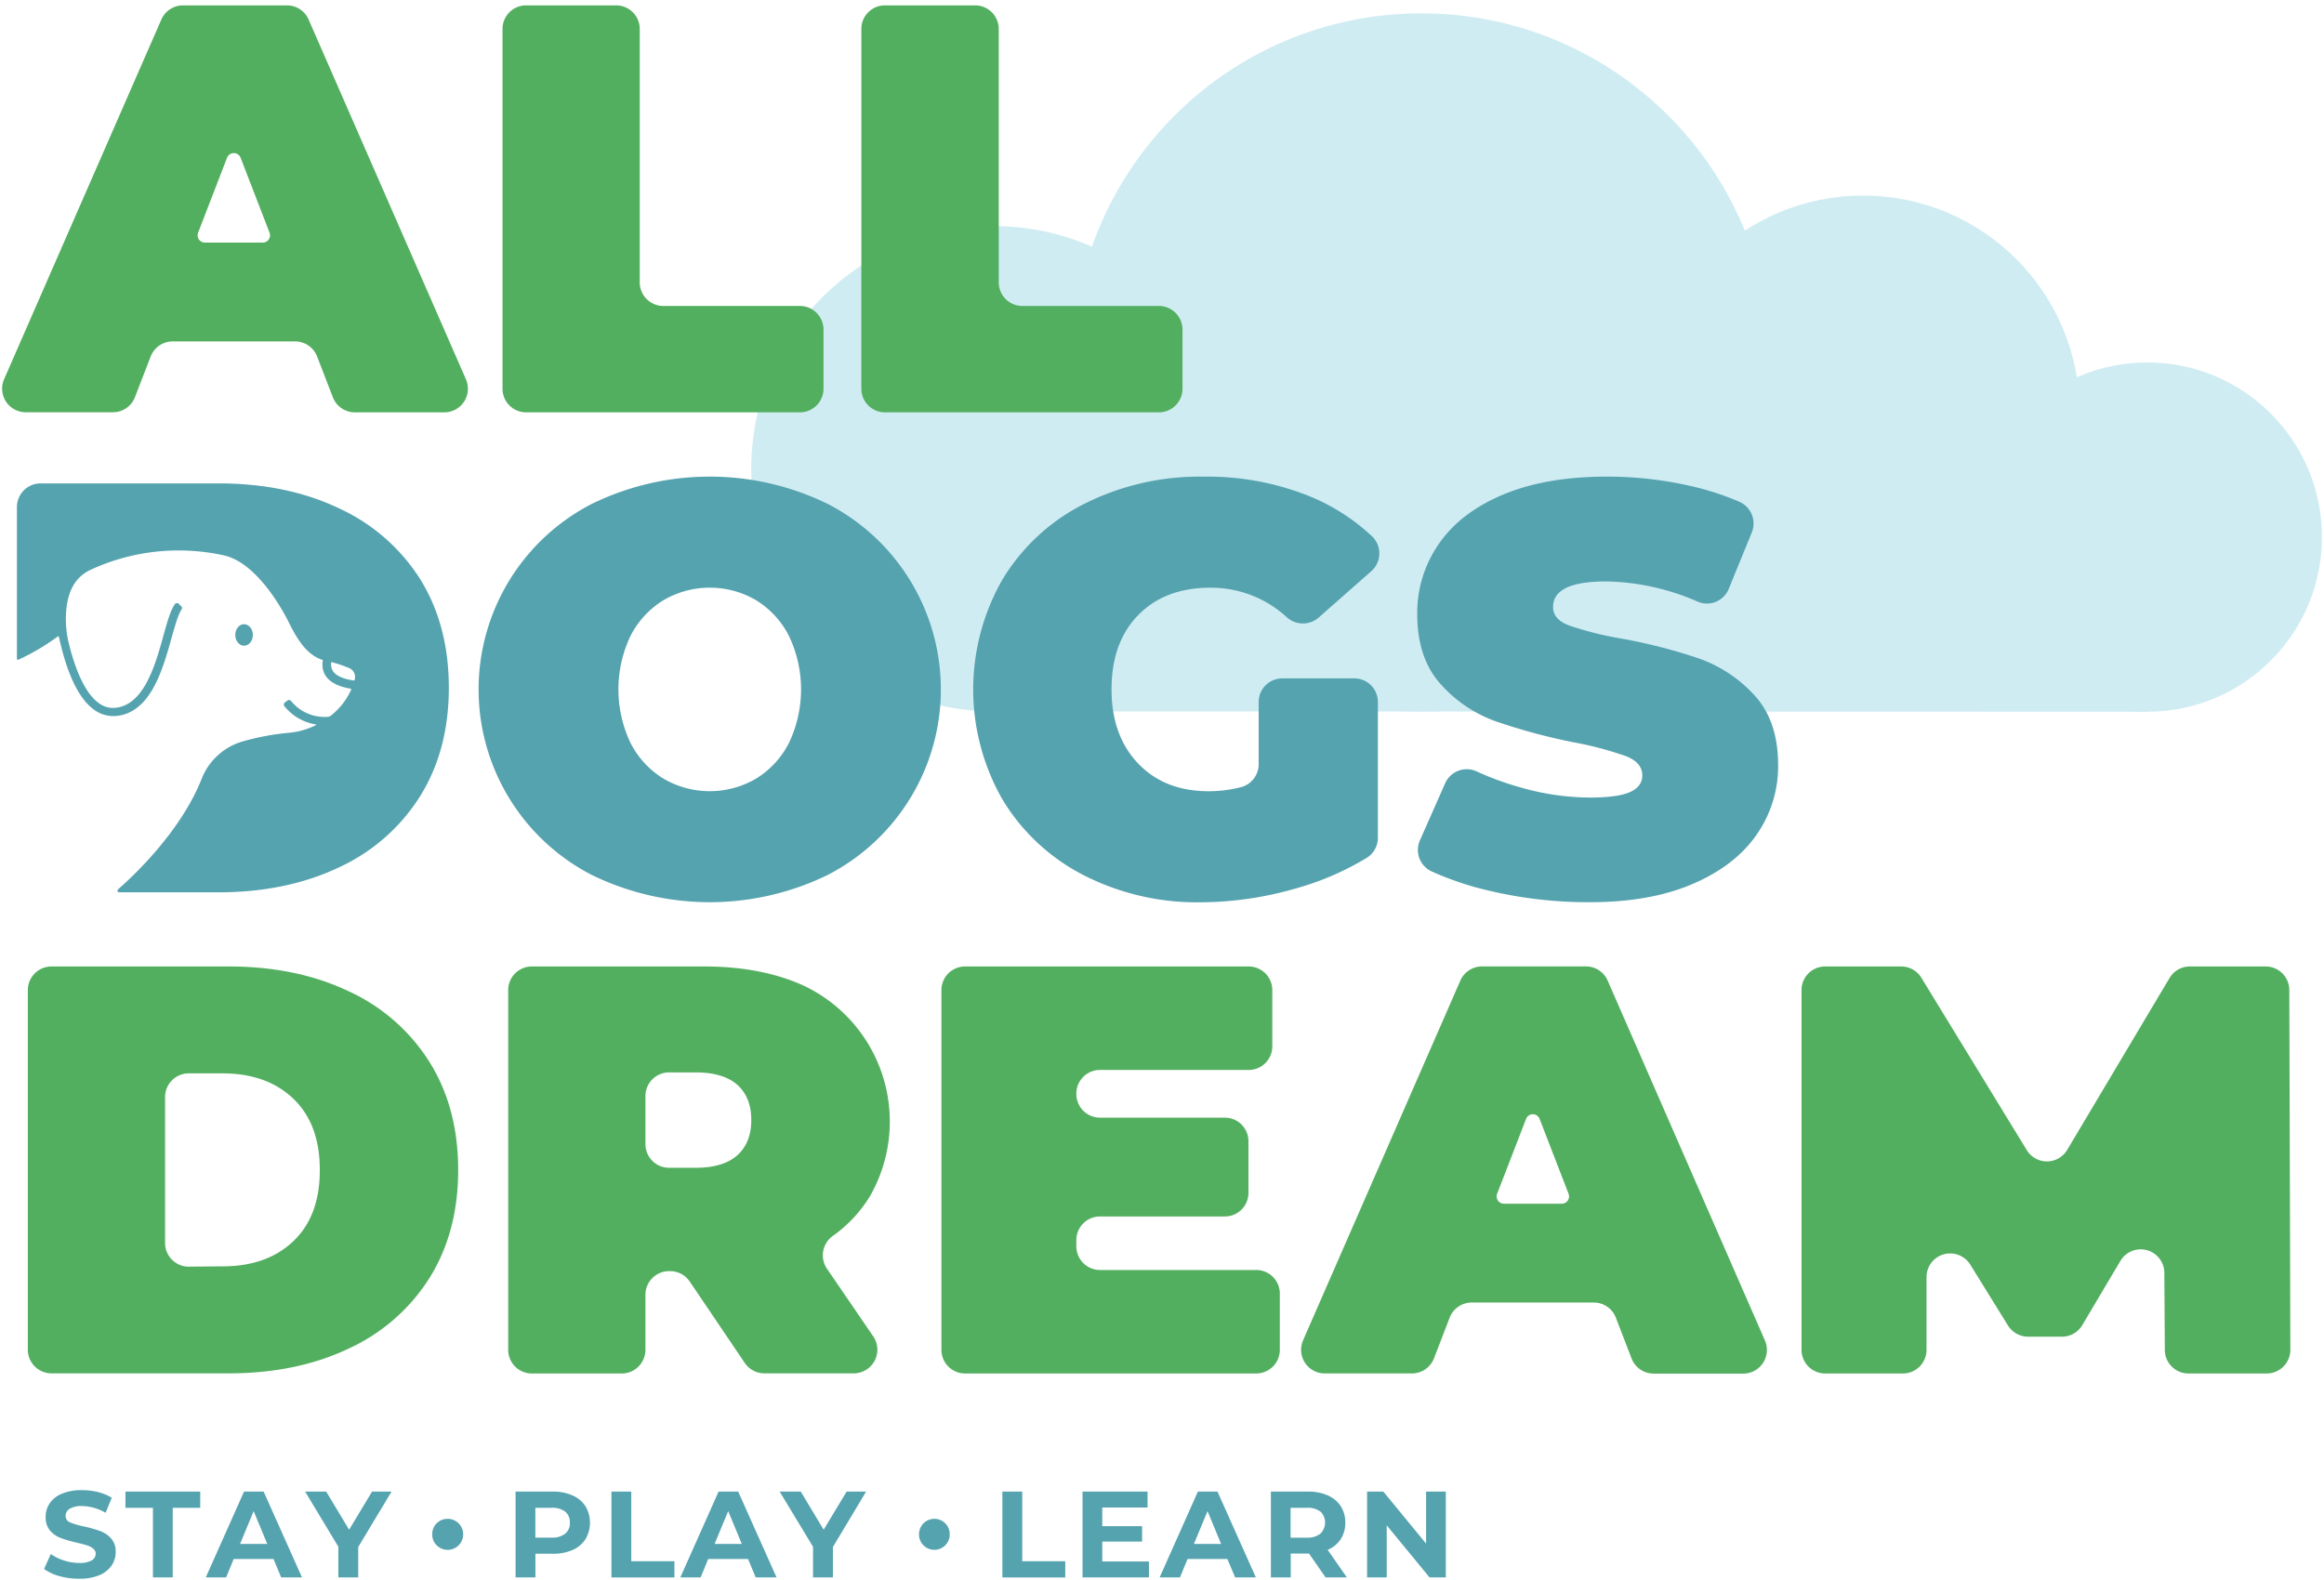
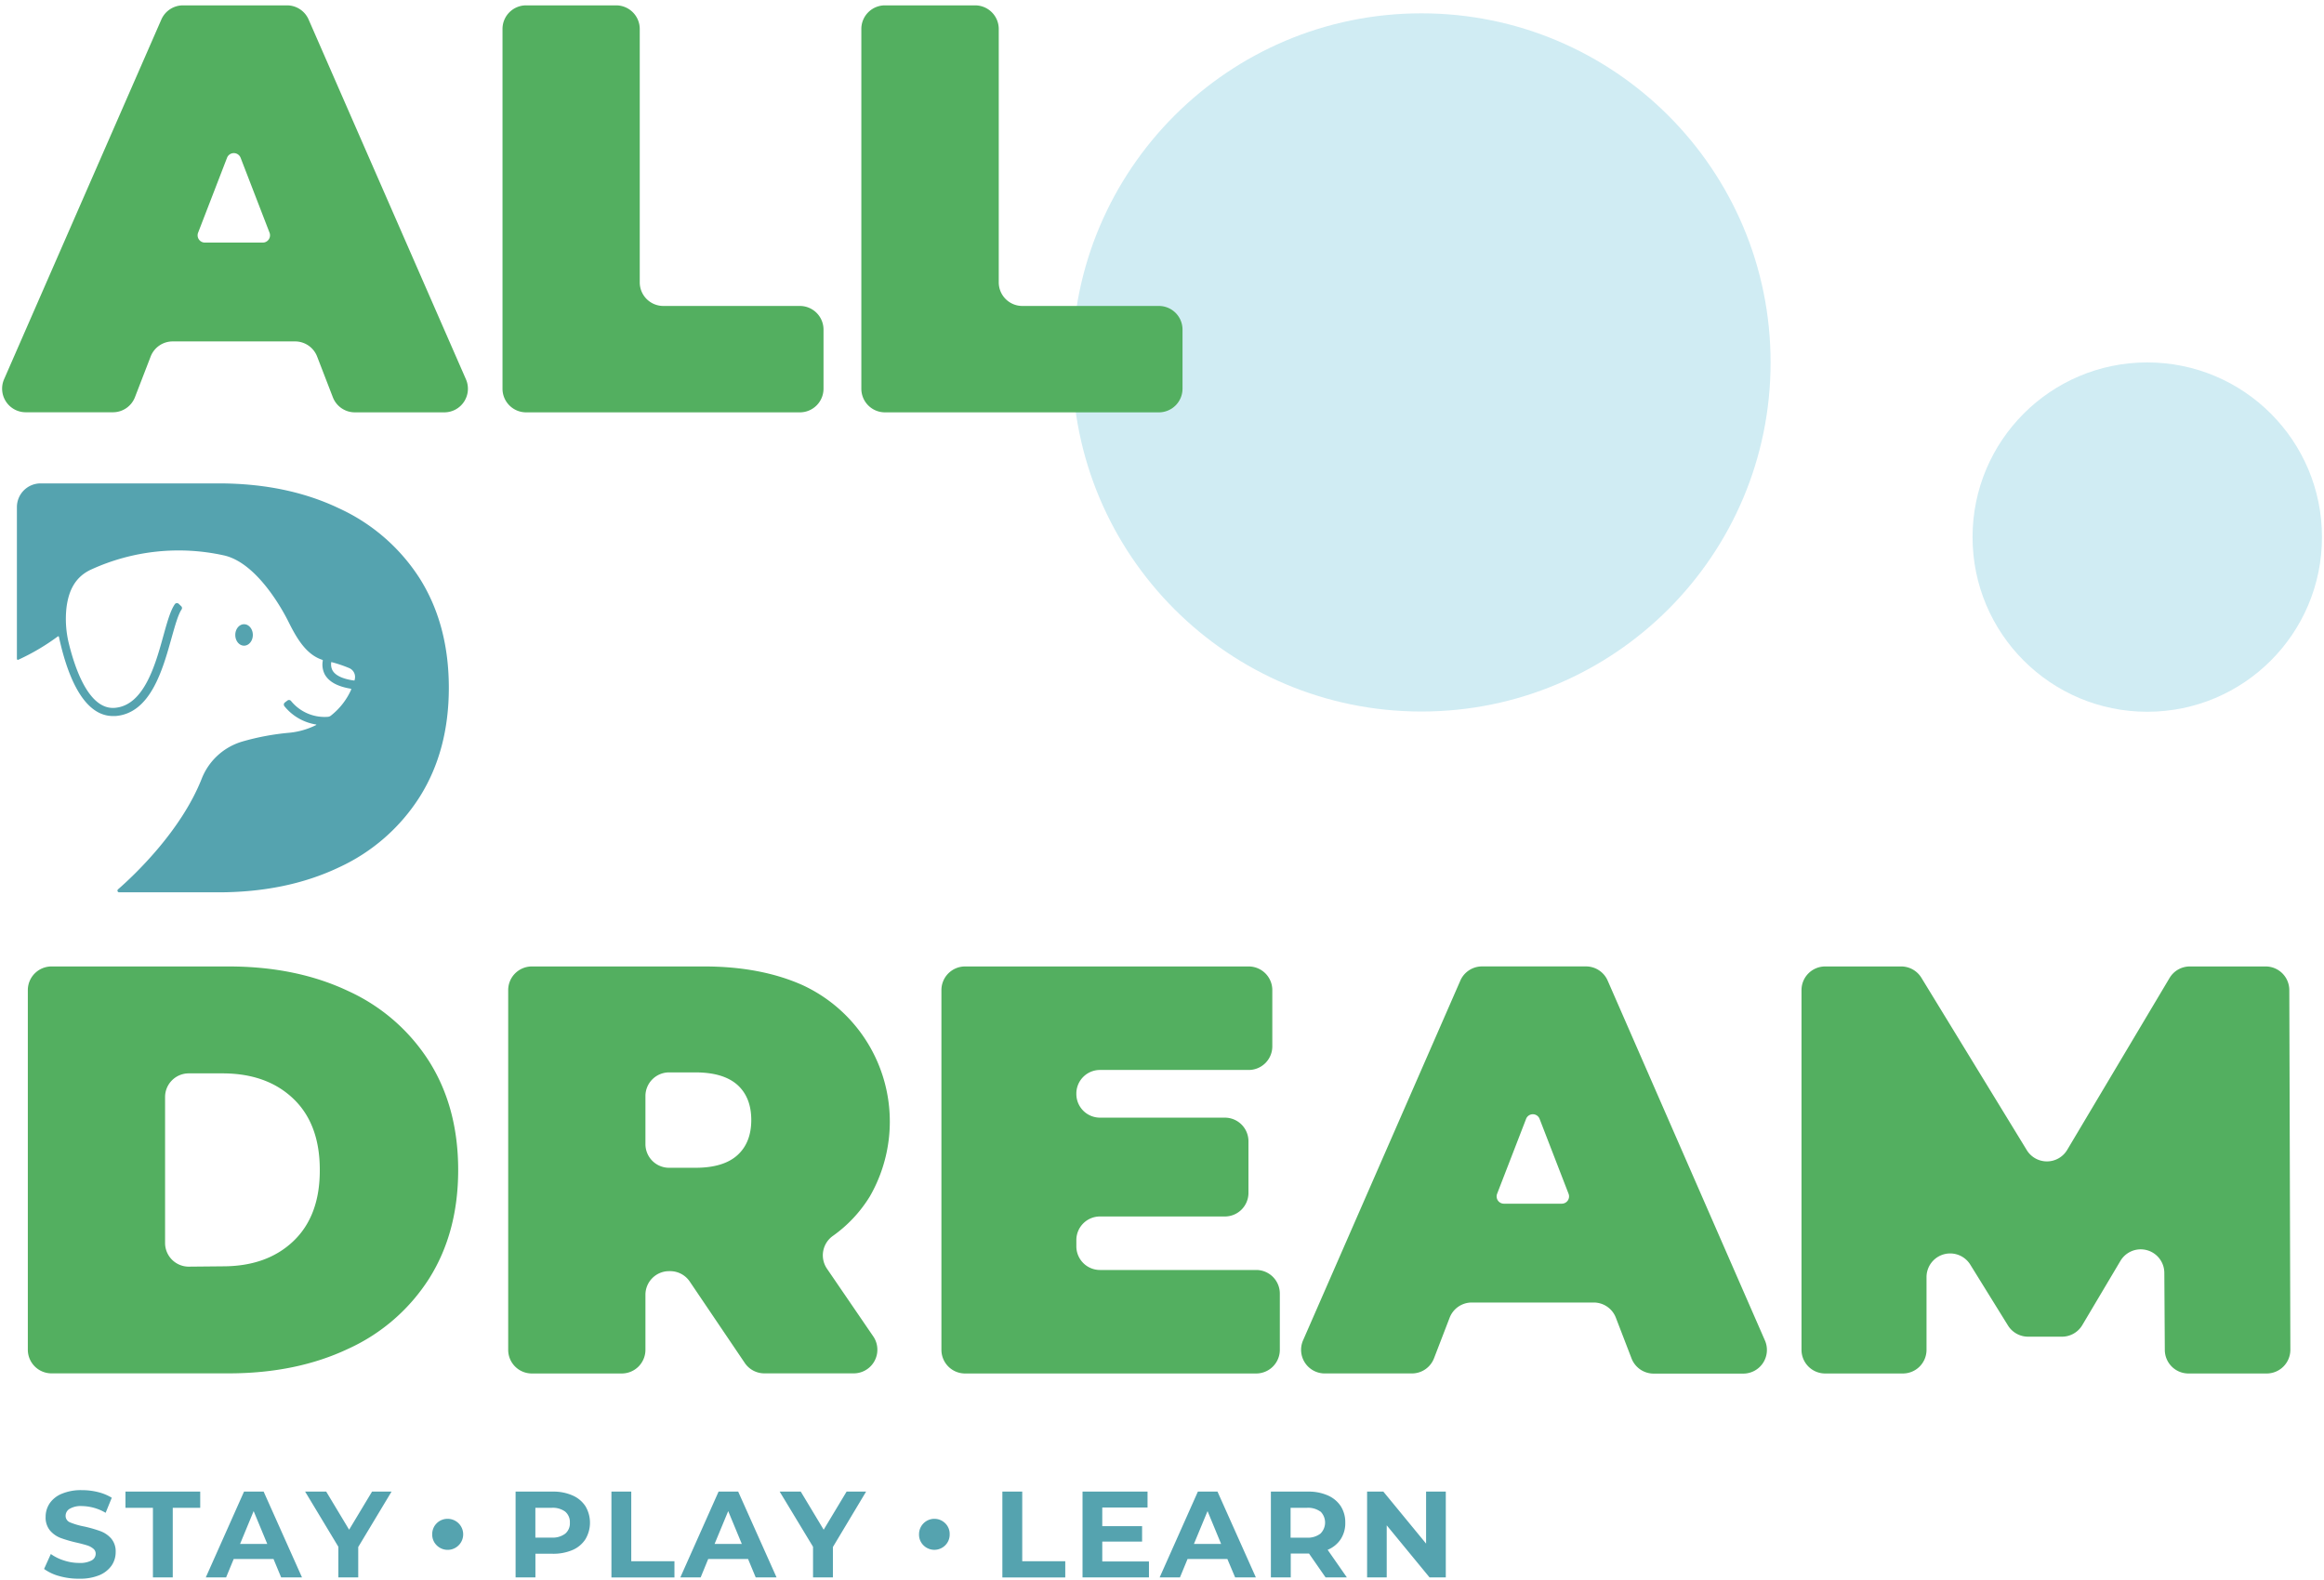
<svg xmlns="http://www.w3.org/2000/svg" viewBox="0 0 572 389">
  <path d="M14.61 388a11.43 11.43 0 0 1-3.76-1.76l1.66-3.68a11.305 11.305 0 0 0 3.23 1.59c1.206.402 2.469.608 3.74.61a5.995 5.995 0 0 0 3.07-.62c.612-.319.997-.95 1-1.64a1.558 1.558 0 0 0-.59-1.25 4.426 4.426 0 0 0-1.51-.81c-.61-.19-1.44-.42-2.48-.66a32.721 32.721 0 0 1-4-1.15 6.508 6.508 0 0 1-2.64-1.83 5 5 0 0 1-1.1-3.38 5.931 5.931 0 0 1 1-3.34 6.653 6.653 0 0 1 3-2.36 12.122 12.122 0 0 1 4.9-.88 16.241 16.241 0 0 1 4 .48c1.191.287 2.331.756 3.38 1.39L26 372.42a11.825 11.825 0 0 0-5.85-1.66 5.402 5.402 0 0 0-3 .67 2.001 2.001 0 0 0-1 1.75 1.71 1.71 0 0 0 1.13 1.61c1.113.449 2.269.784 3.45 1a32.27 32.27 0 0 1 4 1.15 6.56 6.56 0 0 1 2.64 1.81 4.858 4.858 0 0 1 1.1 3.34 5.819 5.819 0 0 1-1 3.31 6.93 6.93 0 0 1-3 2.37 12.38 12.38 0 0 1-4.91.87 17.358 17.358 0 0 1-4.95-.64ZM37.64 371.19h-6.76v-4h18.4v4h-6.76v17.13h-4.88ZM67.32 383.79h-9.8l-1.87 4.53h-5l9.41-21.12h4.83l9.44 21.12H69.2Zm-1.54-3.71L62.43 372l-3.34 8.08ZM88.17 380.84v7.48h-4.89v-7.54L75.1 367.2h5.19l5.64 9.38 5.64-9.38h4.8ZM107.49 380.43a3.683 3.683 0 0 1-1.11-2.73 3.758 3.758 0 0 1 3.77-3.8 3.82 3.82 0 1 1-2.66 6.53ZM140.91 368.14a7.196 7.196 0 0 1 3.18 2.65 7.938 7.938 0 0 1 0 8.13 7.106 7.106 0 0 1-3.18 2.66c-1.542.642-3.2.956-4.87.92h-4.26v5.82h-4.88V367.2h9.1a11.644 11.644 0 0 1 4.91.94Zm-1.8 9.42a3.288 3.288 0 0 0 1.15-2.7 3.349 3.349 0 0 0-1.15-2.73 5.128 5.128 0 0 0-3.34-.94h-4v7.33h4a5.076 5.076 0 0 0 3.34-.96ZM150.49 367.2h4.88v17.14H166v4h-15.51ZM184.12 383.79h-9.81l-1.86 4.53h-5l9.41-21.12h4.83l9.44 21.12H186Zm-1.54-3.71-3.35-8.08-3.35 8.08ZM205 380.84v7.48h-4.89v-7.54l-8.21-13.58h5.19l5.64 9.38 5.64-9.38h4.8ZM227.3 380.43a3.673 3.673 0 0 1-1.1-2.73 3.782 3.782 0 0 1 6.44-2.71 3.651 3.651 0 0 1 1.1 2.71 3.712 3.712 0 0 1-1.1 2.73 3.79 3.79 0 0 1-5.34 0ZM246.71 367.2h4.89v17.14h10.59v4h-15.48ZM282.79 384.4v3.92h-16.35V367.2h16v3.92H271.3v4.59h9.8v3.8h-9.8v4.89ZM302.09 383.79h-9.8l-1.87 4.53h-5l9.41-21.12h4.83l9.44 21.12H304Zm-1.54-3.71-3.34-8.08-3.35 8.08ZM326.26 388.32l-4.08-5.88h-4.49v5.88h-4.89V367.2h9.14a11.59 11.59 0 0 1 4.87.94 7.295 7.295 0 0 1 3.19 2.65 7.361 7.361 0 0 1 1.11 4.07 7.19 7.19 0 0 1-1.13 4.06 7.08 7.08 0 0 1-3.21 2.61l4.73 6.79ZM325 372.13a5.158 5.158 0 0 0-3.35-.94h-4v7.35h4a5.107 5.107 0 0 0 3.35-1 3.83 3.83 0 0 0 0-5.45ZM355.85 367.2v21.12h-4l-10.54-12.82v12.82h-4.83V367.2h4L351 380v-12.8ZM62.23 156.31c0 1.458-.967 2.64-2.16 2.64s-2.16-1.182-2.16-2.64c0-1.458.967-2.64 2.16-2.64s2.16 1.182 2.16 2.64Z" fill="#55a3af" />
  <path d="M103.44 142.61a46.62 46.62 0 0 0-20-17.47Q70.59 119 53.77 119H10a5.843 5.843 0 0 0-4.13 1.71 5.843 5.843 0 0 0-1.71 4.13v37.34a.25.25 0 0 0 .36.23 54.315 54.315 0 0 0 9.69-5.72.18.18 0 0 1 .3.11c1.78 8.31 5.59 19.47 13.29 19.47h.6c8.64-.63 11.64-11.39 13.83-19.24.83-2.94 1.61-5.74 2.46-7a.61.61 0 0 0-.1-.8l-.58-.56a.638.638 0 0 0-1 .1c-1.08 1.57-1.85 4.35-2.8 7.75-2 7.26-4.81 17.21-12 17.74-5.69.41-9.22-7.71-11.18-15.51a25.33 25.33 0 0 1-.67-9.13c.5-4 2-7.58 6.15-9.45a51.696 51.696 0 0 1 32.67-3.43c7.6 1.74 13.71 12.11 15.77 16.22 1.93 3.88 4.28 8.15 8.37 9.47a.18.18 0 0 1 .13.2 5.295 5.295 0 0 0 .47 3.36c1 1.83 3.12 3 6.39 3.55a.17.17 0 0 1 .13.22 16.899 16.899 0 0 1-5 6.41 1.39 1.39 0 0 1-.81.3 10.63 10.63 0 0 1-9-3.91.64.64 0 0 0-.88-.11l-.63.48a.65.65 0 0 0-.11.93 12.501 12.501 0 0 0 7.83 4.5v.11a18.788 18.788 0 0 1-6.56 1.91 61.107 61.107 0 0 0-11.78 2.21 15.41 15.41 0 0 0-9.81 9c-5.1 13-16.71 23.92-20.63 27.34a.42.42 0 0 0 .29.74h24.31q16.81 0 29.69-6.11a46.546 46.546 0 0 0 20-17.47q7.11-11.35 7.12-26.74.01-15.39-7.03-26.74Zm-16.1 24.51c0 .14-.07.28-.11.42-3.5-.46-4.9-1.58-5.42-2.56a3.232 3.232 0 0 1-.27-2c1.504.39 2.978.888 4.41 1.49a2.359 2.359 0 0 1 1.39 2.65Z" fill="#55a3af" />
  <path d="M435.79 89.22c0 47.463-38.477 85.94-85.94 85.94s-85.94-38.477-85.94-85.94 38.477-85.94 85.94-85.94 85.94 38.477 85.94 85.94Z" fill="#d0ecf3" />
-   <path d="M304.38 115.4c0 32.993-26.747 59.74-59.74 59.74s-59.74-26.747-59.74-59.74c0-32.994 26.747-59.74 59.74-59.74s59.74 26.746 59.74 59.74ZM511.87 101.46c0 29.448-23.872 53.32-53.32 53.32s-53.32-23.872-53.32-53.32 23.872-53.32 53.32-53.32 53.32 23.872 53.32 53.32Z" fill="#d0ecf3" />
  <path d="M571.5 132.22c0 23.748-19.252 43-43 43s-43-19.252-43-43 19.252-43 43-43 43 19.252 43 43Z" fill="#d0ecf3" />
-   <path d="m244.64 175.13 283.86.09-7.53-51.23-124.32-34.77-111.24 26.17Z" fill="#d0ecf3" />
  <path d="M72.6 84.05H42.51a5.808 5.808 0 0 0-5.43 3.72l-3.86 10a5.81 5.81 0 0 1-5.42 3.72H6.32A5.812 5.812 0 0 1 1 93.37L39.71 4.81a5.82 5.82 0 0 1 5.33-3.49h25.6a5.8 5.8 0 0 1 5.32 3.49l38.72 88.56a5.81 5.81 0 0 1-5.33 8.14h-22a5.808 5.808 0 0 1-5.43-3.72l-3.86-10a5.81 5.81 0 0 0-5.46-3.74Zm-6.26-26.77-7.12-18.44a1.79 1.79 0 0 0-3.34 0l-7.12 18.44a1.79 1.79 0 0 0 1.67 2.44h14.25a1.792 1.792 0 0 0 1.66-2.44ZM129.49 1.32h22.15c1.544 0 3.024.613 4.115 1.705a5.816 5.816 0 0 1 1.705 4.115V69.5a5.808 5.808 0 0 0 5.81 5.82h33.6a5.82 5.82 0 0 1 5.82 5.81V95.7a5.82 5.82 0 0 1-5.82 5.81h-67.38a5.81 5.81 0 0 1-5.81-5.81V7.14a5.808 5.808 0 0 1 5.81-5.82ZM217.8 1.32H240a5.82 5.82 0 0 1 5.82 5.82V69.5a5.808 5.808 0 0 0 5.81 5.82h33.6a5.82 5.82 0 0 1 5.82 5.81V95.7a5.82 5.82 0 0 1-5.82 5.81H217.8a5.81 5.81 0 0 1-5.8-5.81V7.14a5.807 5.807 0 0 1 5.8-5.82ZM6.85 243.74a5.83 5.83 0 0 1 5.82-5.82h43.56q16.76 0 29.56 6.09a46.298 46.298 0 0 1 19.9 17.39q7.08 11.31 7.08 26.62t-7.08 26.62A46.295 46.295 0 0 1 85.79 332q-12.81 6.09-29.56 6.09H12.67a5.83 5.83 0 0 1-5.82-5.82Zm48 68q10.88 0 17.39-6.23T78.71 288q0-11.31-6.52-17.53-6.52-6.22-17.39-6.23h-8.35a5.816 5.816 0 0 0-4.115 1.705 5.816 5.816 0 0 0-1.705 4.115V306a5.83 5.83 0 0 0 5.82 5.82ZM164.93 312.93h-.26a5.807 5.807 0 0 0-4.108 1.702 5.807 5.807 0 0 0-1.702 4.108v13.56a5.83 5.83 0 0 1-5.82 5.82h-22.15a5.82 5.82 0 0 1-5.81-5.82v-88.56a5.82 5.82 0 0 1 5.81-5.82h42.42q13.89 0 24.19 4.58a37 37 0 0 1 16.61 52 33.145 33.145 0 0 1-9.07 9.72 5.85 5.85 0 0 0-1.53 8.06L214.94 329a5.82 5.82 0 0 1-4.81 9.09h-22a5.82 5.82 0 0 1-4.82-2.56l-13.57-20.08a5.81 5.81 0 0 0-4.81-2.52Zm16.54-45.88Q178 264 171.17 264h-6.5a5.82 5.82 0 0 0-5.81 5.82v11.84a5.82 5.82 0 0 0 5.81 5.82h6.5q6.87 0 10.3-3.08 3.43-3.08 3.44-8.66 0-5.61-3.44-8.69ZM315 318.45v13.85a5.82 5.82 0 0 1-5.81 5.82h-71.66a5.816 5.816 0 0 1-4.115-1.705 5.816 5.816 0 0 1-1.705-4.115v-88.56c0-1.544.613-3.024 1.705-4.115a5.816 5.816 0 0 1 4.115-1.705h69.81a5.82 5.82 0 0 1 5.81 5.82v13.85a5.81 5.81 0 0 1-5.81 5.81h-36.61a5.809 5.809 0 0 0-5.81 5.82v.1a5.82 5.82 0 0 0 5.81 5.82h30.74a5.81 5.81 0 0 1 5.81 5.81v12.7a5.808 5.808 0 0 1-5.81 5.82h-30.74a5.81 5.81 0 0 0-5.81 5.81v1.54a5.82 5.82 0 0 0 5.81 5.82h38.47a5.81 5.81 0 0 1 5.8 5.81ZM392.32 320.65h-30.09a5.83 5.83 0 0 0-5.43 3.73l-3.85 10a5.83 5.83 0 0 1-5.43 3.73h-21.47a5.822 5.822 0 0 1-5.33-8.15l38.71-88.56a5.82 5.82 0 0 1 5.33-3.49h25.6a5.82 5.82 0 0 1 5.33 3.49L434.4 330a5.822 5.822 0 0 1-5.33 8.15H407a5.83 5.83 0 0 1-5.43-3.73l-3.85-10a5.83 5.83 0 0 0-5.4-3.77Zm-6.25-26.76-7.13-18.44a1.781 1.781 0 0 0-3.33 0l-7.13 18.44a1.79 1.79 0 0 0 1.67 2.43h14.25a1.79 1.79 0 0 0 1.67-2.43ZM532.82 332.34l-.12-19a5.81 5.81 0 0 0-10.81-2.93l-9.38 15.8a5.81 5.81 0 0 1-5 2.85h-8.34a5.83 5.83 0 0 1-4.95-2.75l-9.29-15a5.821 5.821 0 0 0-10.76 3.07v17.92a5.82 5.82 0 0 1-5.81 5.82h-19.14a5.816 5.816 0 0 1-4.115-1.705 5.816 5.816 0 0 1-1.705-4.115v-88.56c0-1.544.613-3.024 1.705-4.115a5.816 5.816 0 0 1 4.115-1.705h18.69a5.83 5.83 0 0 1 5 2.79l25.91 42.38a5.81 5.81 0 0 0 10-.06l25.16-42.26a5.801 5.801 0 0 1 5-2.85h18.67a5.82 5.82 0 0 1 5.81 5.8l.26 88.56a5.826 5.826 0 0 1-1.701 4.125 5.827 5.827 0 0 1-4.119 1.715h-19.26a5.82 5.82 0 0 1-5.82-5.78Z" fill="#53af60" />
-   <path d="M145.63 215.38a51.37 51.37 0 0 1 0-91.32 66.08 66.08 0 0 1 58.11 0 51.37 51.37 0 0 1 0 91.32 66.172 66.172 0 0 1-58.11 0Zm40.44-23.69a22.001 22.001 0 0 0 8.08-8.73 30.62 30.62 0 0 0 0-26.48 22.001 22.001 0 0 0-8.08-8.73 22.562 22.562 0 0 0-22.76 0 21.992 21.992 0 0 0-8.09 8.73 30.62 30.62 0 0 0 0 26.48 21.992 21.992 0 0 0 8.09 8.73 22.562 22.562 0 0 0 22.76 0Z" fill="#55a3af" />
-   <path d="M315.62 167h17.71a5.81 5.81 0 0 1 5.81 5.81v33.4a5.84 5.84 0 0 1-2.79 5 70.116 70.116 0 0 1-17.82 7.62 84.78 84.78 0 0 1-23 3.29 61.144 61.144 0 0 1-28.77-6.65 49.808 49.808 0 0 1-20-18.61 54.498 54.498 0 0 1 0-54.25A49.448 49.448 0 0 1 266.93 124a63.114 63.114 0 0 1 29.27-6.66 67.23 67.23 0 0 1 26.41 4.94 50.418 50.418 0 0 1 15 9.67 5.838 5.838 0 0 1-.09 8.66l-13 11.45a5.89 5.89 0 0 1-7.81-.11 27.543 27.543 0 0 0-18.8-7.27q-11.16 0-17.75 6.73t-6.58 18.32q0 11.31 6.51 18.18 6.51 6.87 17.39 6.87a31.814 31.814 0 0 0 7.95-1 5.812 5.812 0 0 0 4.36-5.64v-15.33a5.816 5.816 0 0 1 1.712-4.112A5.815 5.815 0 0 1 315.62 167ZM366.7 219.31a75.085 75.085 0 0 1-14.42-4.83 5.8 5.8 0 0 1-2.8-7.6l6.21-14.06a5.814 5.814 0 0 1 7.73-2.93 73.794 73.794 0 0 0 10.79 3.95 62.994 62.994 0 0 0 17 2.5q7 0 10-1.36t3-4.08c0-2.1-1.32-3.67-3.94-4.72a84.225 84.225 0 0 0-12.95-3.44 146.66 146.66 0 0 1-19.32-5.22 32.994 32.994 0 0 1-13.46-9.16q-5.73-6.37-5.72-17.25a29.728 29.728 0 0 1 5.29-17.18q5.29-7.73 15.82-12.16 10.53-4.43 25.55-4.44a92.692 92.692 0 0 1 20.25 2.22 68.442 68.442 0 0 1 12.42 4 5.82 5.82 0 0 1 3 7.56L425.48 145a5.79 5.79 0 0 1-7.57 3.14 58.24 58.24 0 0 0-22.66-5q-13 0-13 6.3 0 3 3.87 4.51a81.602 81.602 0 0 0 12.74 3.22 130.97 130.97 0 0 1 19.32 4.94 33.563 33.563 0 0 1 13.67 9.09q5.79 6.3 5.8 17.17a29.418 29.418 0 0 1-5.3 17.11q-5.29 7.65-15.81 12.16T391 222.1a105.13 105.13 0 0 1-24.3-2.79Z" fill="#55a3af" />
</svg>